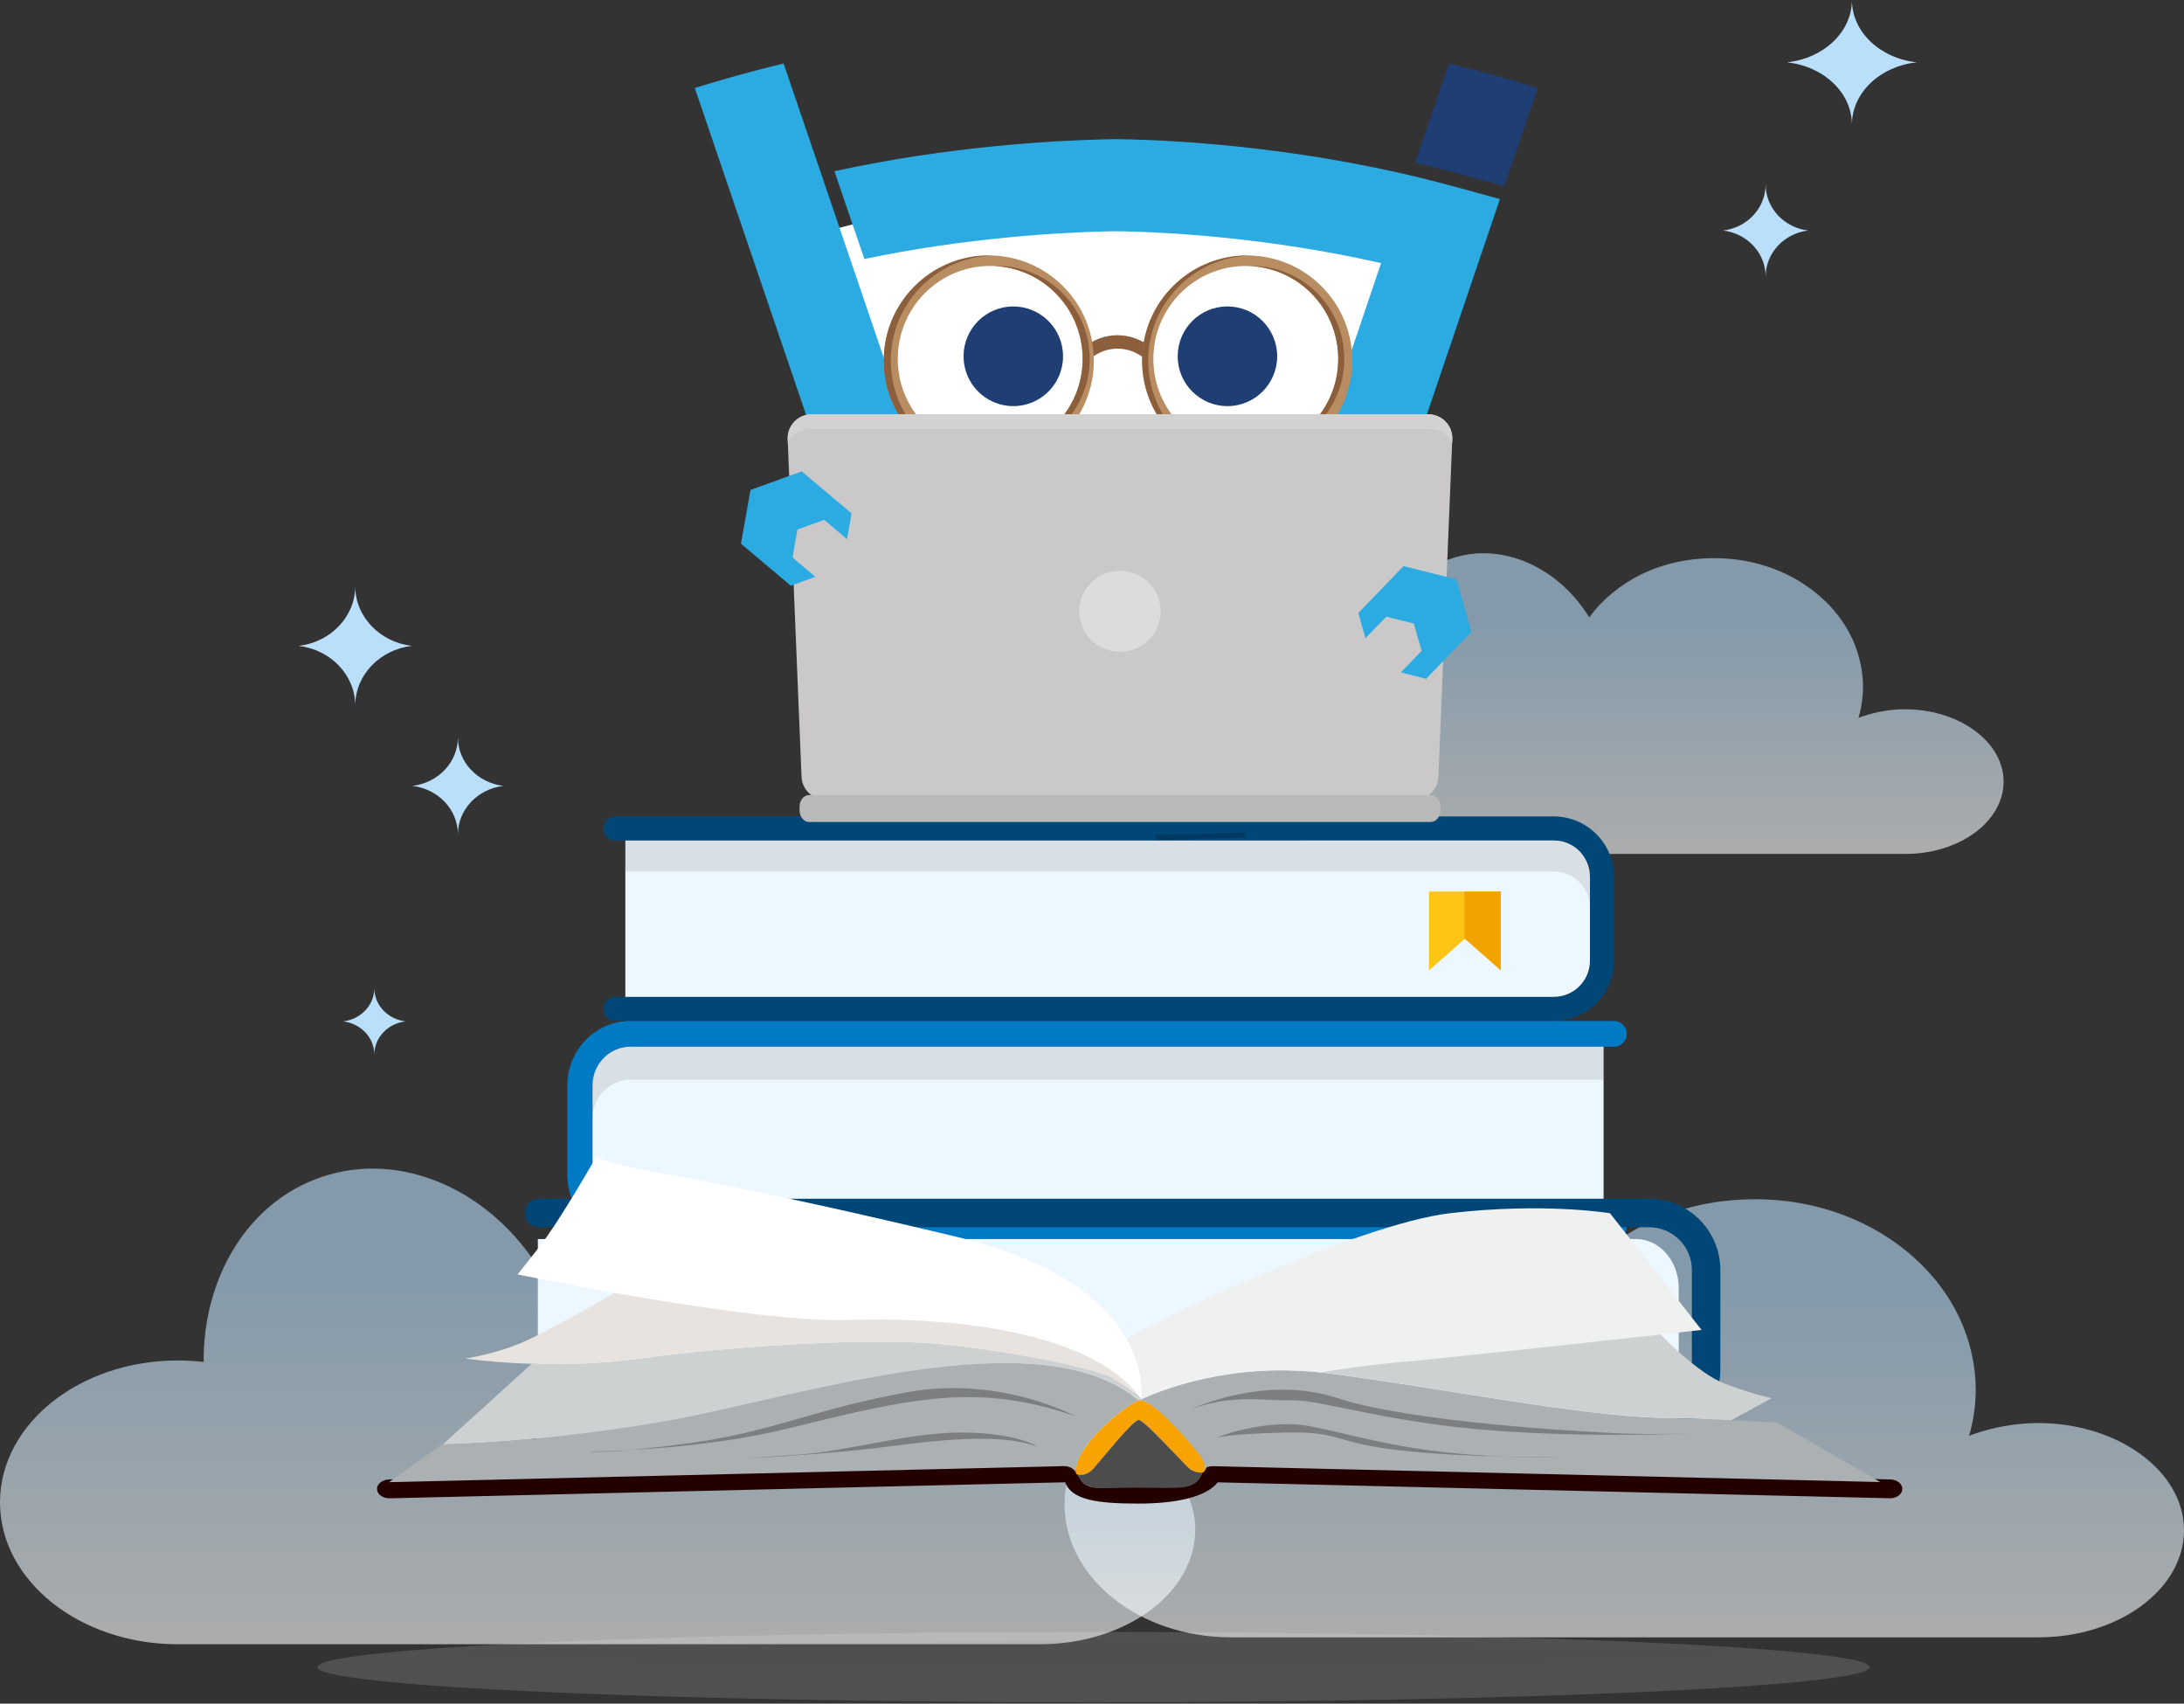
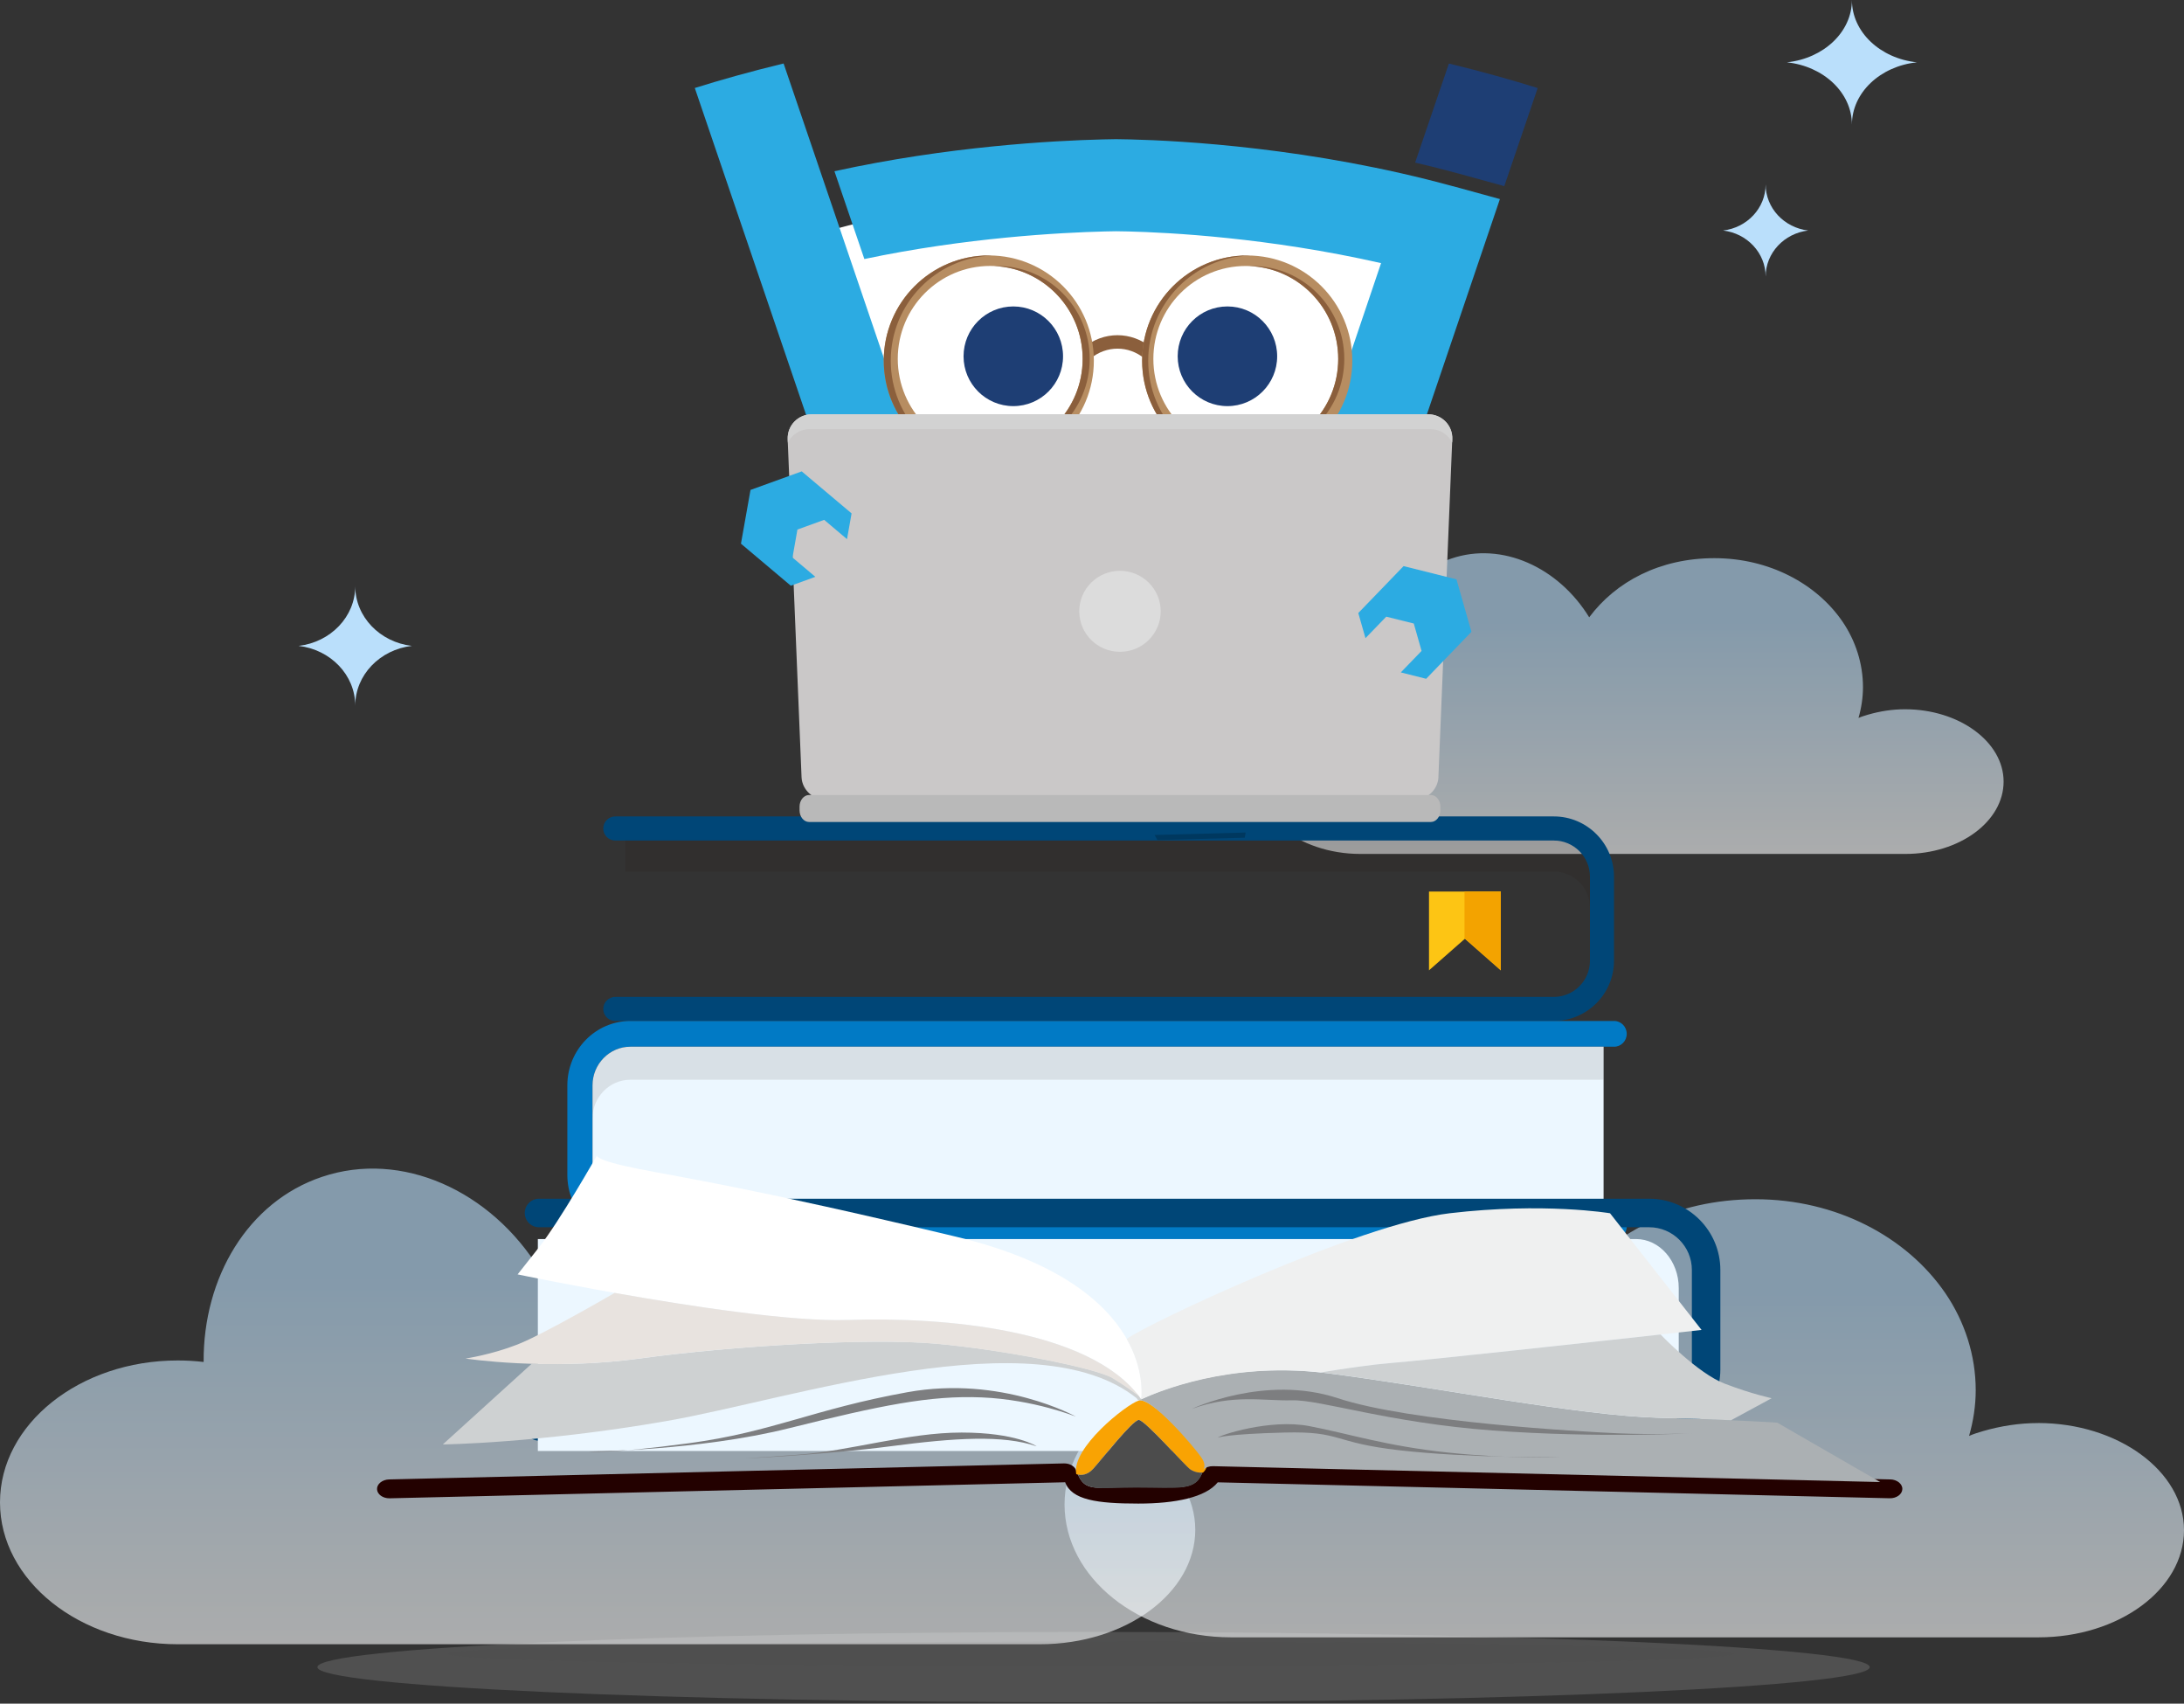
<svg xmlns="http://www.w3.org/2000/svg" width="268" height="209" viewBox="0 0 268 209" fill="none">
  <rect x="0" y="0" width="268" height="209" fill="#333333" stroke="none" />
  <path d="M130.089 21.321L98.765 29.587L107.466 57.431L164.894 59.606L178.817 29.587L168.375 24.366L130.089 21.321Z" fill="white" stroke="white" />
  <g opacity="0.6">
    <path d="M233.764 87.009C232.227 87.009 230.69 87.245 229.197 87.681C228.802 87.801 228.411 87.916 228.056 88.077C228.411 86.853 228.607 85.555 228.607 84.292C228.607 81.414 227.7 78.611 226.088 76.245C222.898 71.592 217.069 68.474 210.374 68.474C203.679 68.474 198.281 71.352 195.011 75.728C191.23 69.577 184.3 66.424 178.115 68.514C172.367 70.444 168.896 76.32 168.936 82.868C168.265 82.787 167.599 82.747 166.928 82.747C159.327 82.747 153.143 87.676 153.143 93.752C153.143 99.828 159.327 104.757 166.928 104.757H233.809C240.465 104.757 245.863 100.776 245.863 95.883C245.863 90.99 240.389 87.009 233.769 87.009H233.764Z" fill="url(#paint0_linear_3403_2414)" />
  </g>
  <path d="M153.236 71.775C152.806 68.691 149.29 67.252 145.469 66.611C142.335 66.079 134.057 65.563 127.698 66.751C124.177 67.413 121.103 68.902 120.702 71.775C119.941 77.229 129.26 88.715 135.044 93.027C135.745 93.548 136.396 93.974 136.972 94.265C137.548 93.974 138.199 93.548 138.9 93.027C144.683 88.715 153.997 77.229 153.241 71.775H153.236Z" fill="#2CABE2" />
-   <path d="M167.859 74.317C157.559 66.952 145.135 65.598 137.709 65.543C137.468 65.543 137.218 65.543 136.968 65.543C136.717 65.543 136.467 65.543 136.227 65.543C128.805 65.598 116.382 66.952 106.081 74.317L109.606 78.413C109.606 78.413 118.32 72.086 134.514 71.94L134.569 72.061C135.395 72.005 136.177 73.264 136.968 73.239C137.759 73.264 138.54 73.279 139.366 73.329L139.421 71.94C155.616 72.086 164.334 78.413 164.334 78.413L167.859 74.317Z" fill="#2CABE2" />
  <path d="M166.907 70.13L174.108 73.625L174.339 76.818L171.039 75.224L168.159 77.179L168.41 80.659L171.71 82.258L169.061 84.063L161.86 80.568L161.374 73.895L166.907 70.13Z" fill="#2CABE2" />
  <path d="M178.27 22.843C161.029 18.11 144.845 17.253 138.691 17.103C138.055 17.088 137.514 17.078 136.943 17.073C136.482 17.073 135.946 17.088 135.315 17.103C129.276 17.248 116.297 17.955 102.396 21.008L106.066 31.777C118.52 29.15 130.143 28.528 135.596 28.393L136.943 28.368L138.415 28.393C143.458 28.518 155.701 29.15 169.472 32.279L163.408 50.222C163.022 50.833 161.755 52.508 159.076 53.059C155.771 53.736 148.23 54.303 138.275 54.608L137.008 54.649L135.636 54.608C125.781 54.303 118.24 53.741 114.94 53.059C112.185 52.493 110.924 50.743 110.618 50.262L96.156 7.788C91.985 8.795 88.304 9.843 85.26 10.796L100.082 54.318L100.297 54.849C100.643 55.611 103.953 62.334 112.676 64.124C117.759 65.167 127.779 65.663 135.391 65.904L137.013 65.949L138.741 65.899C146.252 65.668 156.272 65.172 161.355 64.124C170.078 62.334 173.388 55.611 173.733 54.849L184.054 24.422L178.285 22.838L178.27 22.843Z" fill="#2CABE2" />
  <path d="M184.594 22.833L188.69 10.801C185.645 9.853 181.96 8.8 177.794 7.793L173.652 19.945C175.405 20.357 177.178 20.798 178.965 21.289L184.589 22.833H184.594Z" fill="#1E3E74" />
  <path d="M118.238 43.709C118.238 40.33 120.972 37.593 124.343 37.593C127.713 37.593 130.447 40.33 130.447 43.709C130.447 47.088 127.713 49.821 124.343 49.821C120.972 49.821 118.238 47.083 118.238 43.709Z" fill="#1E3E74" />
  <path d="M144.514 43.709C144.514 40.33 147.243 37.593 150.618 37.593C153.993 37.593 156.722 40.33 156.722 43.709C156.722 47.088 153.988 49.821 150.618 49.821C147.248 49.821 144.514 47.083 144.514 43.709Z" fill="#1E3E74" />
  <path d="M140.427 43.97C138.464 42.371 135.8 42.371 133.832 43.97C133.542 43.524 133.256 43.083 132.966 42.636C135.445 40.616 138.805 40.616 141.288 42.636C140.998 43.083 140.713 43.524 140.422 43.97H140.427Z" fill="#8B5F3C" />
  <path d="M108.443 44.246C108.443 51.375 114.212 57.156 121.333 57.156C128.454 57.156 134.227 51.38 134.227 44.246C134.227 37.112 128.459 31.336 121.333 31.336C114.207 31.336 108.443 37.117 108.443 44.246ZM110.166 44.025C110.166 37.728 115.244 32.624 121.508 32.624C127.773 32.624 132.85 37.728 132.85 44.025C132.85 50.322 127.773 55.426 121.508 55.426C115.244 55.426 110.166 50.322 110.166 44.025Z" fill="#B78D61" />
  <path d="M121.944 55.421C122.09 55.426 122.23 55.431 122.375 55.431C128.639 55.431 133.717 50.327 133.717 44.03C133.717 37.733 128.639 32.629 122.375 32.629C122.23 32.629 122.09 32.634 121.944 32.639C128.008 32.865 132.856 37.879 132.856 44.03C132.856 50.182 128.008 55.19 121.944 55.421Z" fill="#8B5F3C" />
  <path d="M109.306 44.246C109.306 37.262 114.849 31.577 121.769 31.351C121.624 31.346 121.484 31.341 121.339 31.341C114.218 31.341 108.449 37.121 108.449 44.251C108.449 51.38 114.218 57.16 121.339 57.16C121.484 57.16 121.624 57.155 121.769 57.15C114.849 56.925 109.306 51.239 109.306 44.256V44.246Z" fill="#8B5F3C" />
  <path d="M153.047 31.341C145.926 31.341 140.152 37.121 140.152 44.251C140.152 51.38 145.926 57.16 153.047 57.16C160.168 57.16 165.941 51.385 165.941 44.251C165.941 37.117 160.173 31.341 153.047 31.341ZM152.872 55.431C146.607 55.431 141.529 50.327 141.529 44.03C141.529 37.733 146.607 32.629 152.872 32.629C159.136 32.629 164.214 37.733 164.214 44.03C164.214 50.327 159.136 55.431 152.872 55.431Z" fill="#B78D61" />
  <path d="M153.242 55.421C153.367 55.421 153.493 55.431 153.618 55.431C159.882 55.431 164.96 50.327 164.96 44.03C164.96 37.733 159.882 32.629 153.618 32.629C153.493 32.629 153.367 32.634 153.242 32.639C159.336 32.835 164.214 37.858 164.214 44.03C164.214 50.202 159.336 55.225 153.242 55.421Z" fill="#8B5F3C" />
  <path d="M140.898 44.246C140.898 37.242 146.472 31.547 153.417 31.351C153.292 31.351 153.172 31.341 153.047 31.341C145.926 31.341 140.152 37.121 140.152 44.251C140.152 51.38 145.926 57.16 153.047 57.16C153.172 57.16 153.297 57.155 153.417 57.15C146.472 56.955 140.898 51.255 140.898 44.251V44.246Z" fill="#8B5F3C" />
  <g opacity="0.6">
    <path d="M127.548 173.629C125.119 173.629 122.685 174.005 120.322 174.692C119.701 174.877 119.075 175.068 118.514 175.313C119.075 173.378 119.385 171.323 119.385 169.327C119.385 164.775 117.953 160.343 115.399 156.603C110.352 149.243 101.133 144.315 90.537 144.315C79.941 144.315 71.408 148.867 66.235 155.791C60.256 146.06 49.289 141.071 39.505 144.375C30.406 147.433 24.923 156.728 24.988 167.081C23.926 166.956 22.87 166.896 21.808 166.896C9.785 166.896 0 174.692 0 184.303C0 193.913 9.78 201.709 21.808 201.709H127.608C138.139 201.709 146.672 195.407 146.672 187.672C146.672 179.936 138.008 173.634 127.543 173.634L127.548 173.629Z" fill="url(#paint1_linear_3403_2414)" />
  </g>
  <path d="M219.272 7.646C223.769 7.174 227.25 3.931 227.25 0C227.25 3.931 230.73 7.174 235.227 7.646C230.73 8.117 227.25 11.361 227.25 15.296C227.25 11.366 223.769 8.122 219.272 7.646Z" fill="#BADFFB" />
-   <path d="M50.602 96.411C53.751 96.045 56.19 93.518 56.19 90.455C56.19 93.518 58.629 96.045 61.778 96.411C58.629 96.777 56.19 99.304 56.19 102.367C56.19 99.304 53.751 96.777 50.602 96.411Z" fill="#BADFFB" />
-   <path d="M42.108 125.299C44.267 125.048 45.934 123.318 45.934 121.218C45.934 123.313 47.602 125.043 49.76 125.299C47.602 125.549 45.934 127.279 45.934 129.38C45.934 127.284 44.267 125.554 42.108 125.299Z" fill="#BADFFB" />
  <path d="M211.441 28.279C214.384 27.932 216.662 25.532 216.662 22.623C216.662 25.532 218.94 27.932 221.883 28.279C218.94 28.627 216.662 31.026 216.662 33.935C216.662 31.026 214.384 28.627 211.441 28.279Z" fill="#BADFFB" />
  <path d="M108.905 169.713C112.055 169.347 114.494 166.82 114.494 163.757C114.494 166.82 116.932 169.347 120.082 169.713C116.932 170.079 114.494 172.606 114.494 175.669C114.494 172.606 112.055 170.079 108.905 169.713Z" fill="#EBEEEF" />
  <path d="M36.641 79.235C40.556 78.784 43.591 75.67 43.591 71.9C43.591 75.67 46.626 78.784 50.542 79.235C46.626 79.686 43.591 82.799 43.591 86.57C43.591 82.799 40.556 79.686 36.641 79.235Z" fill="#BADFFB" />
  <g style="mix-blend-mode:multiply" opacity="0.05">
    <path d="M133.852 204.401C177.444 204.401 212.781 203.726 212.781 202.892C212.781 202.059 177.444 201.383 133.852 201.383C90.261 201.383 54.923 202.059 54.923 202.892C54.923 203.726 90.261 204.401 133.852 204.401Z" fill="#181B1F" />
  </g>
  <path style="mix-blend-mode:multiply" opacity="0.14" d="M229.436 204.517C229.436 202.13 186.792 200.2 134.192 200.2C81.593 200.2 38.948 202.135 38.948 204.517C38.948 206.898 81.593 208.833 134.192 208.833C186.792 208.833 229.436 206.898 229.436 204.517Z" fill="url(#paint2_radial_3403_2414)" />
  <g opacity="0.6">
    <path d="M250.087 174.576C247.814 174.576 245.535 174.927 243.317 175.569C242.731 175.745 242.15 175.92 241.625 176.156C242.15 174.346 242.441 172.416 242.441 170.546C242.441 166.279 241.099 162.133 238.705 158.628C233.978 151.735 225.34 147.118 215.42 147.118C205.5 147.118 197.508 151.384 192.661 157.866C187.057 148.752 176.787 144.079 167.628 147.173C159.11 150.035 153.972 158.739 154.032 168.44C153.041 168.325 152.049 168.264 151.058 168.264C139.796 168.264 130.632 175.569 130.632 184.563C130.632 193.557 139.796 200.862 151.058 200.862H250.142C260.002 200.862 267.999 194.961 267.999 187.717C267.999 180.472 259.887 174.571 250.087 174.571V174.576Z" fill="url(#paint3_linear_3403_2414)" />
  </g>
  <path d="M75.504 125.244H190.673C194.744 125.244 198.054 121.93 198.054 117.854V107.546C198.054 103.47 194.744 100.156 190.673 100.156H75.504C74.687 100.156 74.026 100.818 74.026 101.635C74.026 102.452 74.687 103.114 75.504 103.114H190.673C193.116 103.114 195.104 105.104 195.104 107.551V117.859C195.104 120.305 193.116 122.296 190.673 122.296H75.504C74.687 122.296 74.026 122.957 74.026 123.775C74.026 124.592 74.687 125.254 75.504 125.254V125.244Z" fill="#004677" />
-   <path d="M195.105 107.546V117.854C195.105 120.3 193.117 122.291 190.673 122.291H76.736V103.114H190.673C193.117 103.114 195.105 105.104 195.105 107.551V107.546Z" fill="#ECF7FF" />
  <path opacity="0.1" d="M190.673 103.114C193.117 103.114 195.105 105.104 195.105 107.551V111.351C195.105 108.905 193.117 106.914 190.673 106.914H76.736V103.114H190.673Z" fill="#1E0E00" />
  <path d="M184.168 119.037L179.761 115.161L175.354 119.037V109.376H184.168V119.037Z" fill="#FDC514" />
  <path d="M179.711 109.376V115.202L179.761 115.161L184.168 119.037V109.376H179.711Z" fill="#F3A300" />
  <path d="M198.069 152.041H77.357C73.09 152.041 69.62 148.501 69.62 144.149V133.14C69.62 128.788 73.09 125.249 77.357 125.249H198.069C198.925 125.249 199.617 125.956 199.617 126.828C199.617 127.7 198.925 128.407 198.069 128.407H77.357C74.798 128.407 72.715 130.533 72.715 133.145V144.155C72.715 146.767 74.798 148.892 77.357 148.892H198.069C198.925 148.892 199.617 149.599 199.617 150.472C199.617 151.344 198.925 152.051 198.069 152.051V152.041Z" fill="#017AC5" />
  <path d="M72.71 133.14V144.149C72.71 146.761 74.793 148.887 77.352 148.887H196.777V128.407H77.352C74.793 128.407 72.71 130.533 72.71 133.145V133.14Z" fill="#ECF7FF" />
  <path opacity="0.1" d="M77.352 128.402C74.793 128.402 72.71 130.528 72.71 133.14V137.196C72.71 134.584 74.793 132.458 77.352 132.458H196.777V128.402H77.352Z" fill="#1E0E00" />
  <path d="M66.142 176.734H202.373C207.19 176.734 211.106 172.814 211.106 167.991V155.798C211.106 150.975 207.19 147.054 202.373 147.054H66.142C65.176 147.054 64.394 147.836 64.394 148.804C64.394 149.772 65.176 150.554 66.142 150.554H202.373C205.262 150.554 207.611 152.905 207.611 155.798V167.991C207.611 170.883 205.262 173.235 202.373 173.235H66.142C65.176 173.235 64.394 174.017 64.394 174.984C64.394 175.952 65.176 176.734 66.142 176.734Z" fill="#004677" />
  <path d="M206 158.016V171.99C206 175.305 203.652 178 200.763 178H66V152H200.763C203.652 152 206 154.695 206 158.01V158.016Z" fill="#ECF7FF" />
  <path d="M140.087 171.533C140.097 171.458 140.007 171.403 139.932 171.302C139.857 171.202 139.832 171.187 139.777 171.147C139.722 171.102 139.537 170.977 139.482 170.921C139.446 170.891 139.386 170.886 139.341 170.891C138.695 170.415 137.729 169.733 136.592 169.051C134.539 167.823 123.107 165.562 114.884 164.835C106.662 164.108 89.811 165.106 78.544 166.655C73.637 167.327 68.965 167.412 65.249 167.297L54.338 177.198C54.338 177.198 66.061 177.063 81.744 174.336C97.278 171.633 127.038 161.586 139.482 171.528C139.502 171.568 139.522 171.613 139.552 171.648C139.647 171.769 139.707 171.764 139.757 171.769C139.807 171.779 139.937 171.754 140.062 171.709C140.188 171.663 140.087 171.608 140.097 171.533H140.087Z" fill="#CED1D2" />
  <path d="M231.946 181.49L149.146 179.525C148.384 179.505 147.743 179.926 147.618 180.477C146.582 183.129 144.724 182.342 139.686 182.342C134.649 182.342 133.131 183.345 132.105 180.477C132.105 180.487 132.09 180.497 132.085 180.502C131.975 179.936 131.324 179.505 130.552 179.525L47.752 181.49C46.916 181.51 46.245 182.046 46.265 182.683C46.285 183.32 46.986 183.826 47.822 183.806L130.623 181.841C130.653 181.841 130.678 181.836 130.703 181.831C131.499 184.007 134.624 184.453 139.686 184.453C144.243 184.453 147.959 183.686 149.431 181.846L231.88 183.801C232.717 183.821 233.418 183.315 233.438 182.678C233.458 182.041 232.787 181.505 231.951 181.485L231.946 181.49Z" fill="#230100" />
  <path d="M132.069 180.838C132.069 180.838 133.136 181.319 134.163 180.176C135.189 179.033 138.995 174.195 139.741 174.195C140.487 174.195 145.45 179.871 146.081 180.282C146.706 180.693 147.588 180.753 147.688 180.593C147.788 180.432 148.494 179.976 147.688 178.783C146.882 177.589 141.283 171.338 139.741 171.814C138.199 172.29 131.433 177.66 132.069 180.843V180.838Z" fill="#F9A303" />
  <path d="M139.637 182.498C144.549 182.498 146.797 182.959 147.533 180.648C147.243 180.708 146.592 180.613 146.081 180.282C145.455 179.871 140.488 174.195 139.742 174.195C138.996 174.195 135.195 179.033 134.163 180.176C133.417 181.009 132.636 180.979 132.275 180.898C133.187 183.084 134.789 182.493 139.637 182.493V182.498Z" fill="#4C4C4C" />
-   <path d="M132.07 180.838C131.434 177.655 138.199 172.285 139.741 171.809C127.518 161.376 97.317 171.603 81.633 174.331C65.95 177.058 54.227 177.193 54.227 177.193L47.737 181.826L130.537 179.86C131.309 179.84 131.96 180.272 132.07 180.838Z" fill="#ABB0B3" />
  <path d="M147.413 178.783C147.919 179.53 147.834 179.986 147.668 180.267C147.954 180.011 148.384 179.855 148.855 179.865L230.719 181.811L218.085 174.526C218.085 174.526 213.518 174.2 203.588 173.93C193.658 173.659 176.672 170.25 162.966 168.475C149.261 166.7 139.736 171.814 139.736 171.814C141.279 171.338 146.602 177.589 147.408 178.783H147.413Z" fill="#ABB0B3" />
  <path d="M140.047 171.658C140.047 171.658 142.386 157.696 117.263 151.7C92.14 145.699 83.767 144.475 78.284 143.382C72.801 142.289 73.261 141.733 73.261 141.733C73.261 141.733 68.694 149.79 66.106 153.063L63.517 156.337C63.517 156.337 92.295 162.338 104.018 161.927C115.741 161.516 134.018 163.04 140.047 171.663V171.658Z" fill="white" />
  <path d="M140.046 171.658C142.295 170.641 150.778 167.141 162.045 168.365C165.25 167.848 168.354 167.402 170.583 167.216C177.433 166.645 208.8 163.151 208.8 163.151L197.568 148.837C197.568 148.837 189.461 147.473 177.889 148.837C166.717 150.151 140.788 162.393 138.259 164.254C140.322 167.868 140.117 171.007 140.041 171.663L140.046 171.658Z" fill="#EFF0F0" />
  <path d="M104.017 161.927C97.237 162.163 84.748 160.258 75.424 158.608C75.424 158.608 66.766 163.657 63.516 164.93C60.266 166.204 57.121 166.66 57.121 166.66C57.121 166.66 67.171 168.204 78.438 166.66C89.705 165.116 106.556 164.113 114.778 164.84C123.001 165.567 134.433 167.828 136.486 169.057C138.023 169.974 139.265 170.906 139.791 171.318C133.516 163.005 115.579 161.531 104.017 161.932V161.927Z" fill="#E8E3DF" />
  <path d="M203.593 173.925C207.248 174.025 210.178 174.13 212.421 174.23L217.404 171.528C217.404 171.528 214.965 171.017 211.64 169.743C208.31 168.47 203.773 163.712 203.773 163.712C194.619 164.72 175.726 166.79 170.588 167.217C168.359 167.402 165.255 167.843 162.05 168.365H162.045C162.355 168.4 162.666 168.43 162.976 168.47C176.682 170.245 193.668 173.649 203.598 173.925H203.593Z" fill="#CED1D2" />
  <path d="M132.03 173.789C132.03 173.789 122.916 168.701 111.344 170.791C99.771 172.882 94.799 175.669 84.548 177.048C74.298 178.427 72.265 178.066 72.265 178.066C72.265 178.066 85.665 177.991 96.827 175.208C107.994 172.431 114.083 171.157 120.477 171.428C126.872 171.699 132.03 173.789 132.03 173.789Z" fill="#7D7E80" />
  <path d="M127.197 177.419C127.197 177.419 124.684 175.739 118.003 175.739C111.323 175.739 104.318 178.01 97.823 178.467L91.328 178.923C91.328 178.923 101.313 178.467 109.265 177.424C117.212 176.381 123.076 176.015 127.202 177.424L127.197 177.419Z" fill="#7D7E80" />
  <path d="M146.267 172.832C146.267 172.832 155.25 168.58 164.159 171.523C173.067 174.466 193.924 175.624 198.496 175.83C203.062 176.035 207.629 175.83 207.629 175.83C207.629 175.83 196.057 176.441 183.192 175.489C170.328 174.536 162.03 171.689 158.525 171.784C155.025 171.879 151.369 170.992 146.267 172.832Z" fill="#7D7E80" />
  <path d="M149.44 176.361C149.591 176.105 155.785 174.02 160.657 174.947C165.53 175.875 169.996 177.374 177.658 178.191C185.32 179.008 191.414 178.783 191.414 178.783C191.414 178.783 180.147 178.873 171.774 177.92C163.402 176.968 164.718 175.559 157.613 175.739C150.507 175.92 149.44 176.361 149.44 176.361Z" fill="#7D7E80" />
  <path opacity="0.2" d="M141.659 102.427C141.659 102.427 141.709 102.472 141.724 102.497C141.794 102.613 141.9 102.808 142.03 103.054L152.746 102.768C152.786 102.552 152.826 102.342 152.856 102.131L141.659 102.432V102.427Z" fill="black" />
  <path d="M176.512 95.348C176.447 96.892 175.069 98.156 173.442 98.156H101.428C99.806 98.156 98.424 96.897 98.359 95.348L96.656 53.892C96.586 52.202 97.923 50.818 99.63 50.818H175.235C176.937 50.818 178.279 52.202 178.209 53.892L176.507 95.348H176.512Z" fill="#CAC8C8" />
  <path d="M99.356 52.643H175.521C176.713 52.643 177.714 53.32 178.2 54.293L178.215 53.897C178.285 52.207 176.948 50.823 175.241 50.823H99.636C97.929 50.823 96.592 52.207 96.662 53.897L96.677 54.293C97.163 53.32 98.164 52.643 99.356 52.643Z" fill="#D2D2D2" />
  <path d="M137.432 79.962C140.192 79.962 142.43 77.737 142.43 74.993C142.43 72.25 140.192 70.025 137.432 70.025C134.672 70.025 132.435 72.25 132.435 74.993C132.435 77.737 134.672 79.962 137.432 79.962Z" fill="#DCDCDC" />
-   <path d="M176.752 99.404C176.752 100.191 176.226 100.838 175.585 100.838H99.28C98.639 100.838 98.113 100.196 98.113 99.404V98.963C98.113 98.176 98.639 97.529 99.28 97.529H175.585C176.226 97.529 176.752 98.176 176.752 98.963V99.404Z" fill="#B9B9B9" />
+   <path d="M176.752 99.404C176.752 100.191 176.226 100.838 175.585 100.838H99.28C98.639 100.838 98.113 100.196 98.113 99.404V98.963C98.113 98.176 98.639 97.529 99.28 97.529H175.585C176.226 97.529 176.752 98.176 176.752 98.963V99.404" fill="#B9B9B9" />
  <path d="M90.923 66.696L97.042 71.855L100.052 70.762L97.247 68.396L97.853 64.962L101.133 63.773L103.938 66.14L104.498 62.981L98.379 57.827L92.095 60.103L90.923 66.696Z" fill="#2CABE2" />
  <path d="M172.235 69.448L166.677 75.204L167.558 78.287L170.107 75.65L173.487 76.492L174.443 79.852L171.895 82.489L175.004 83.271L180.563 77.51L178.725 71.073L172.235 69.448Z" fill="#2CABE2" />
  <defs>
    <linearGradient id="paint0_linear_3403_2414" x1="199.498" y1="106.05" x2="199.498" y2="75.834" gradientUnits="userSpaceOnUse">
      <stop stop-color="white" />
      <stop offset="1" stop-color="#BADFFB" />
    </linearGradient>
    <linearGradient id="paint1_linear_3403_2414" x1="73.341" y1="203.755" x2="73.341" y2="155.951" gradientUnits="userSpaceOnUse">
      <stop stop-color="white" />
      <stop offset="1" stop-color="#BADFFB" />
    </linearGradient>
    <radialGradient id="paint2_radial_3403_2414" cx="0" cy="0" r="1" gradientUnits="userSpaceOnUse" gradientTransform="translate(135.968 347.57) scale(95.559 4.02)">
      <stop stop-color="#394B5F" />
      <stop offset="0.15" stop-color="#506072" />
      <stop offset="0.47" stop-color="#8D97A2" />
      <stop offset="0.92" stop-color="#EDEFF0" />
      <stop offset="1" stop-color="white" />
    </radialGradient>
    <linearGradient id="paint3_linear_3403_2414" x1="199.321" y1="202.787" x2="199.321" y2="158.017" gradientUnits="userSpaceOnUse">
      <stop stop-color="white" />
      <stop offset="1" stop-color="#BADFFB" />
    </linearGradient>
  </defs>
</svg>